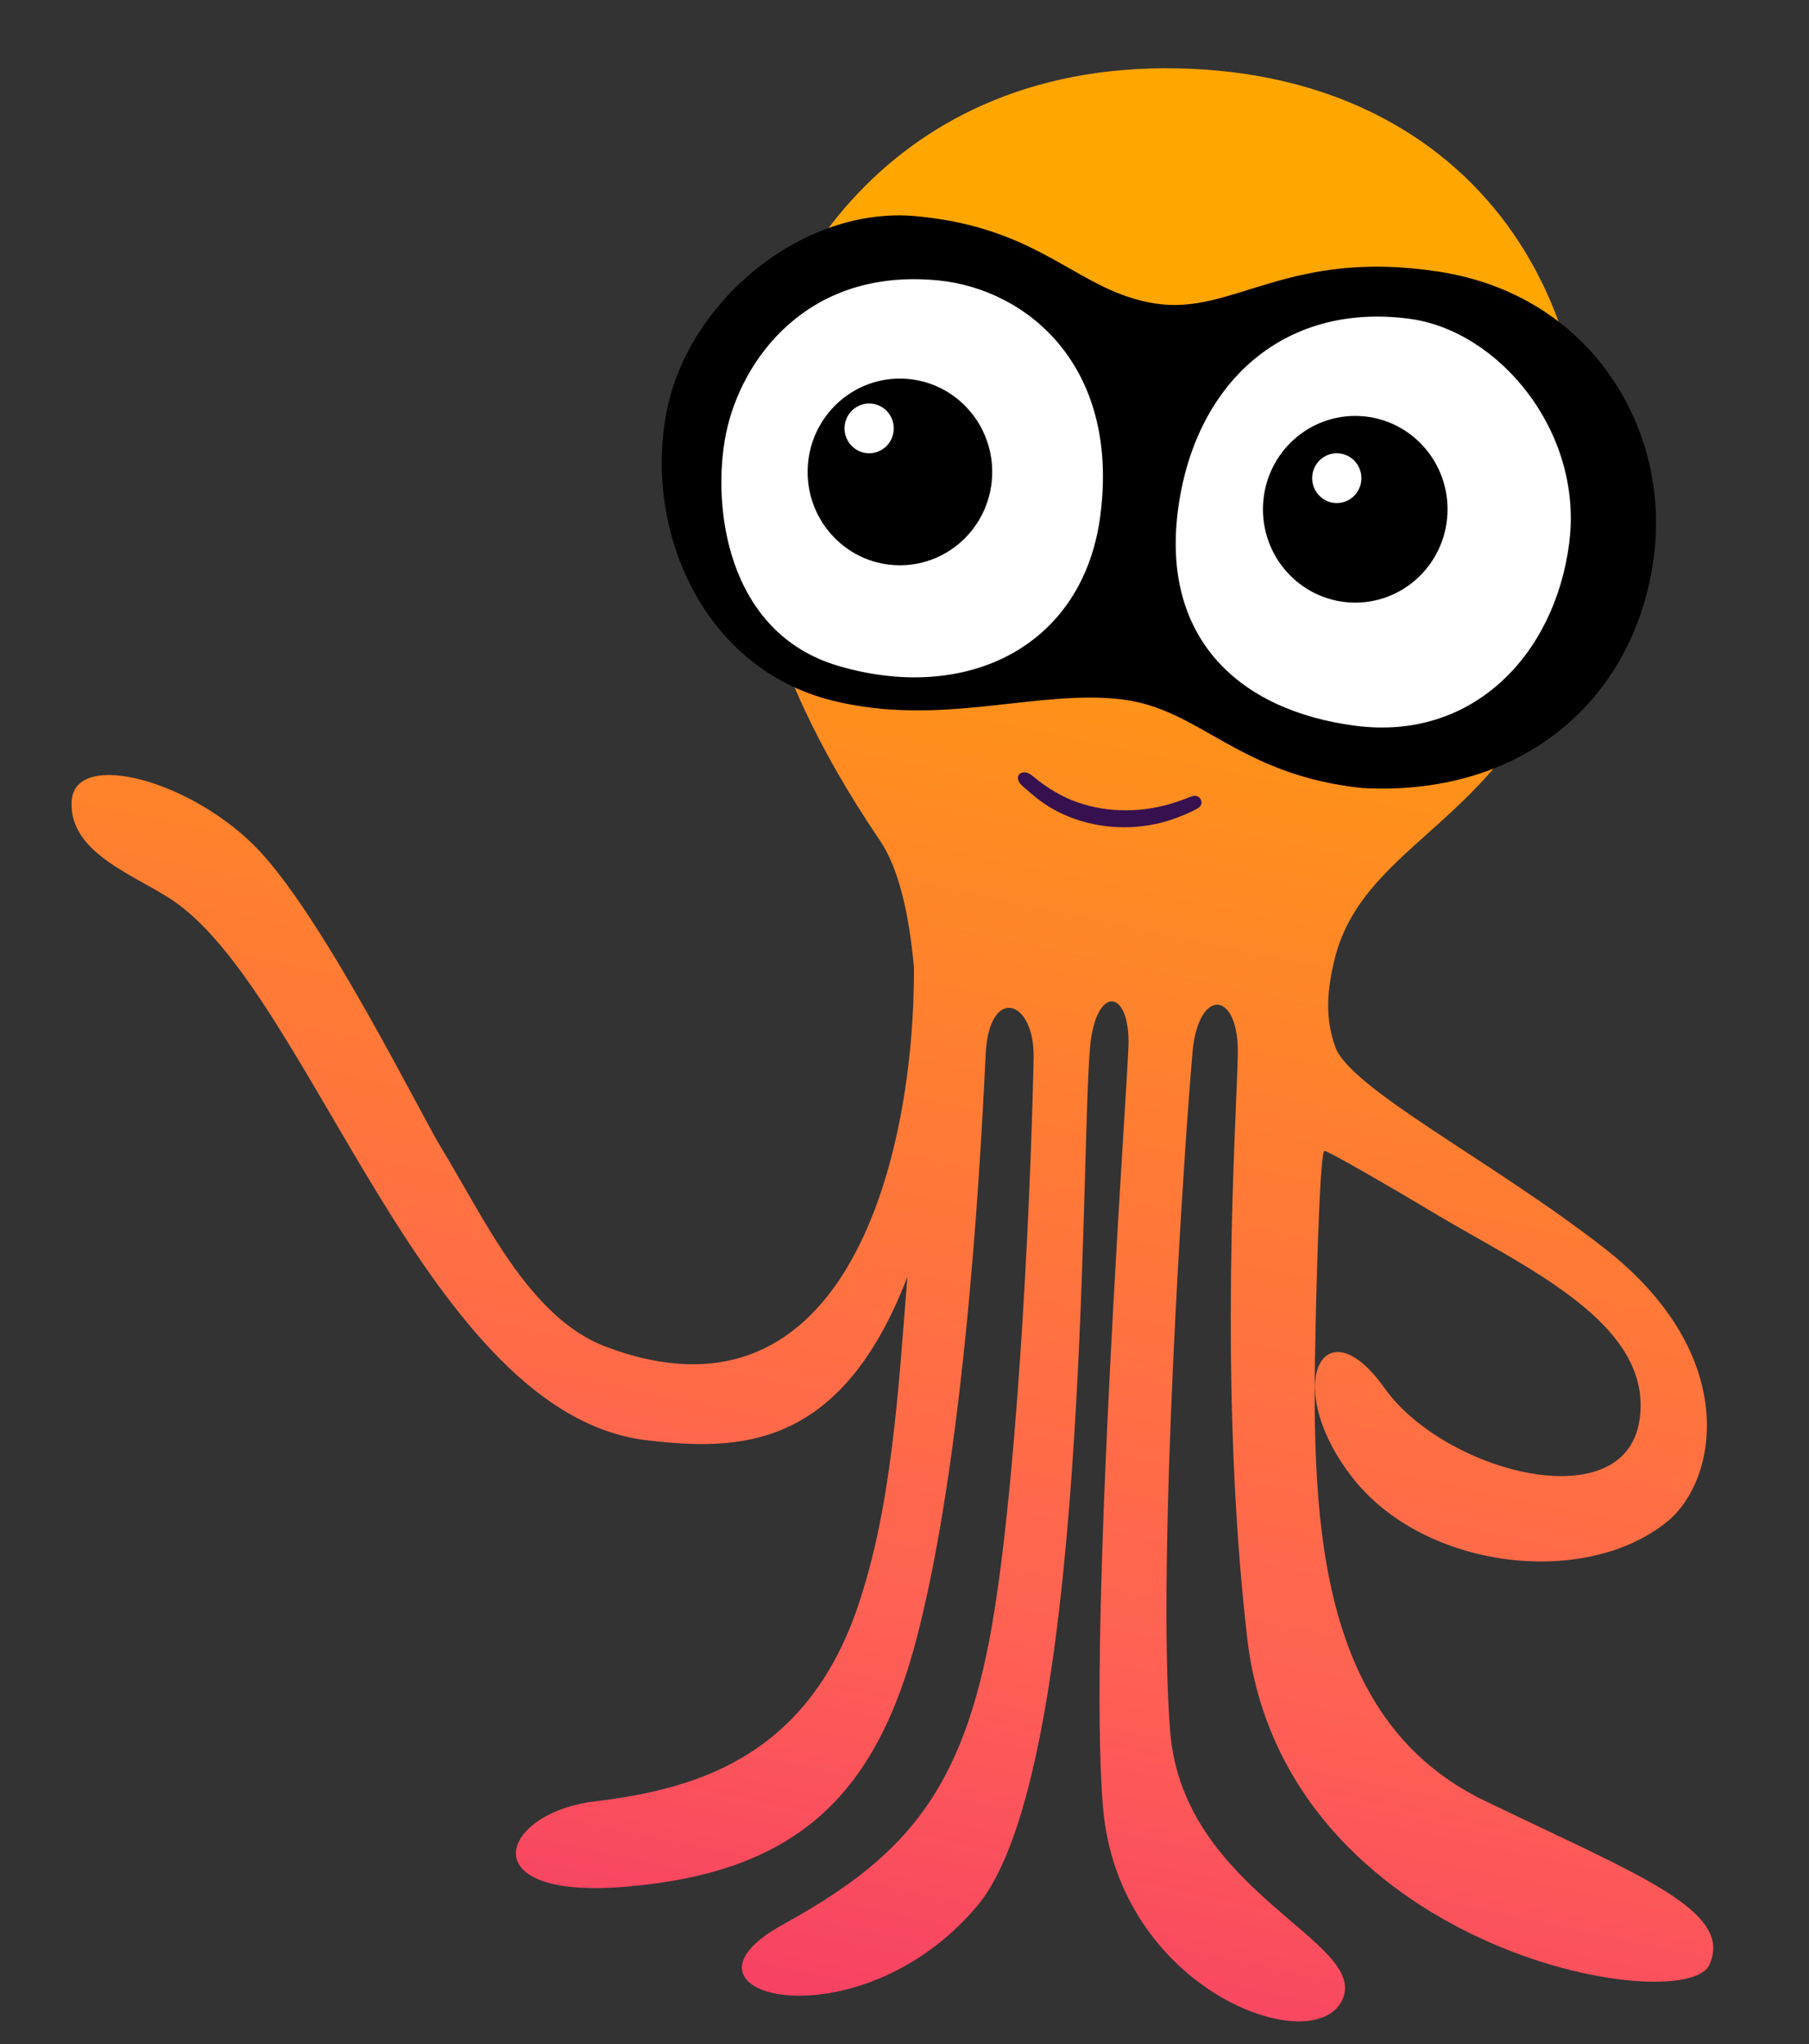
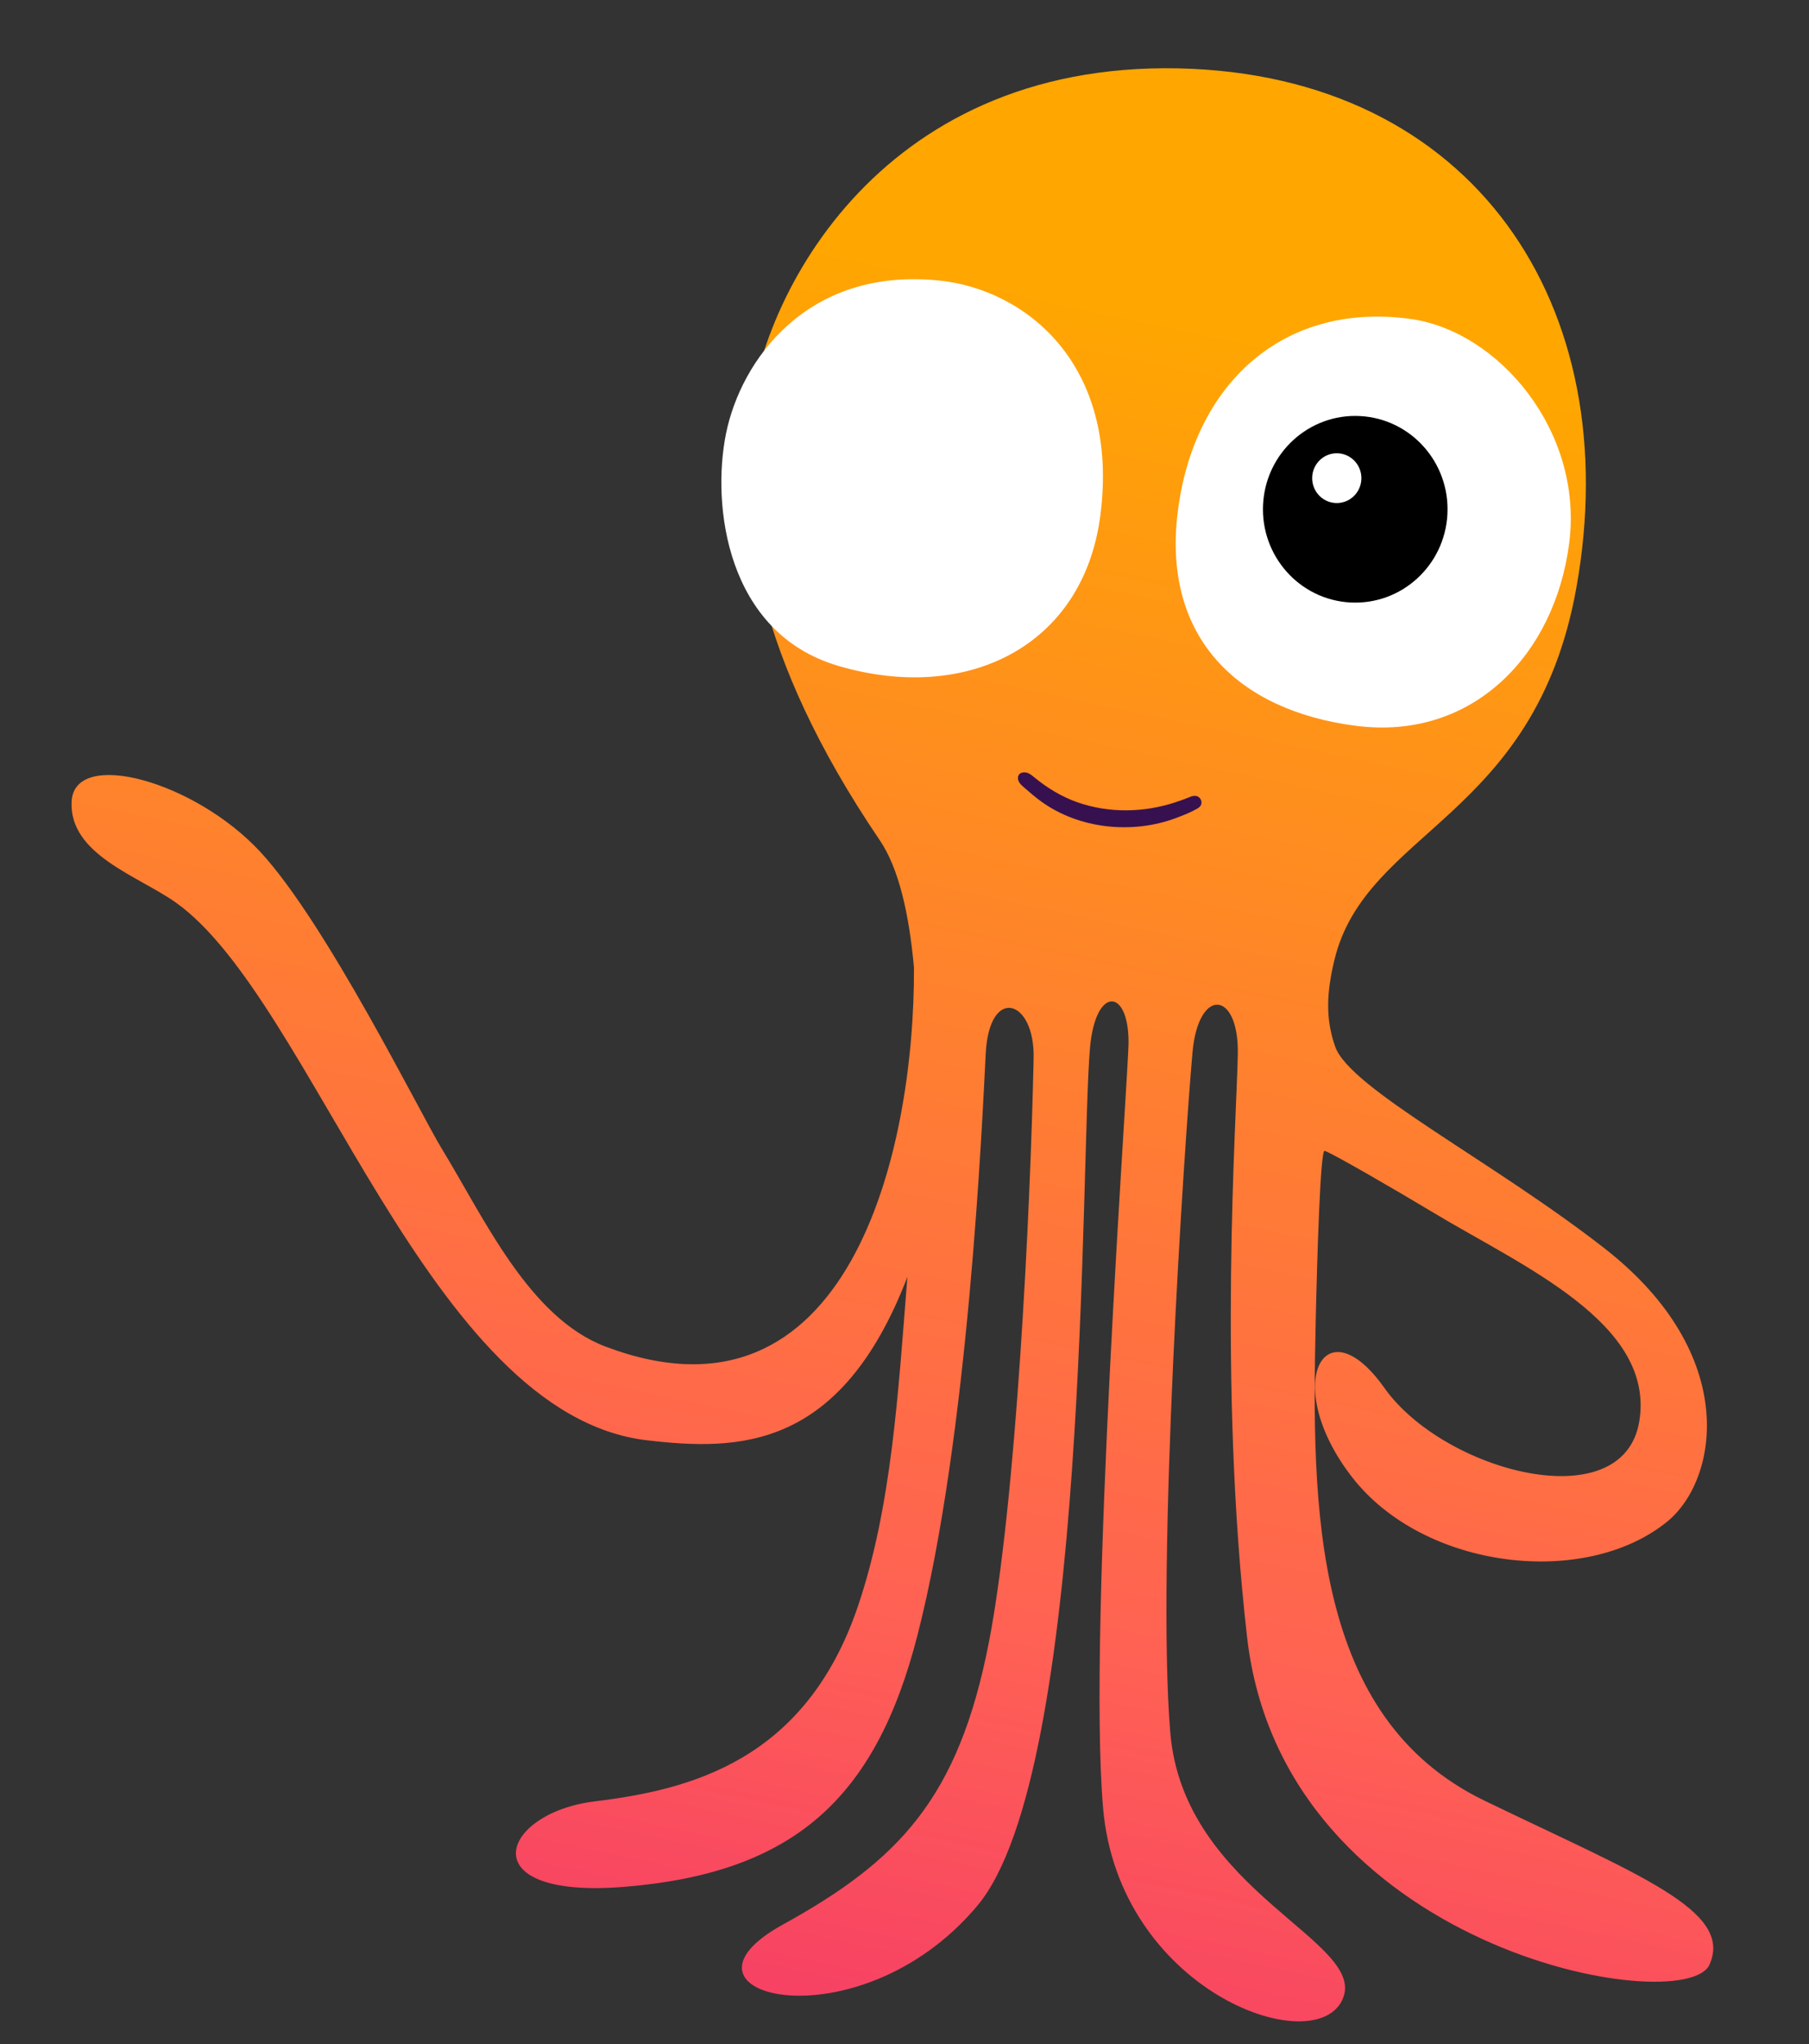
<svg xmlns="http://www.w3.org/2000/svg" width="147" height="166" viewBox="0 0 147 166" fill="none">
  <rect x="0" y="0" width="147" height="166" fill="#333333" stroke="none" />
  <path fill-rule="evenodd" clip-rule="evenodd" d="M5.82 65.083C6.044 60.762 15.793 63.402 21.149 69.175C26.506 74.948 34.147 90.415 35.873 93.242C39.374 98.974 42.989 107.016 49.233 109.367C68.887 116.768 74.333 93.67 74.27 78.573C73.862 74.102 73.01 70.475 71.491 68.237C61.096 52.928 60.36 42.327 60.75 35.219C61.328 24.652 71.114 5.032 95.75 5.553C119.675 6.058 132.23 24.78 128.088 47.772C124.71 66.514 110.994 67.375 108.436 77.954C107.803 80.576 107.692 82.716 108.497 84.997C109.708 88.427 121.269 94.268 130.39 101.383C141.476 110.031 139.616 120.233 135.449 123.595C128.76 128.991 115.729 127.45 109.904 120.003C104.079 112.556 107.539 105.722 112.5 112.718C117.311 119.504 131.91 123.407 133.211 115.415C134.513 107.423 123.661 102.818 116.348 98.4C113.932 96.941 107.975 93.478 107.632 93.46C107.289 93.442 107.03 102.097 106.914 107.305C106.576 122.504 106.659 139.469 120.607 146.219C133.081 152.255 140.912 155.14 138.908 159.558C136.904 163.976 104.261 158.457 101.34 132.964C98.952 112.123 100.499 90.755 100.585 85.587C100.67 80.418 97.375 80.141 96.902 85.473C96.244 92.934 93.965 126.927 95.095 140.676C96.174 153.793 111.498 157.705 109.031 162.5C106.564 167.296 90.892 161.539 89.633 146.794C88.375 132.049 91.71 87.231 91.706 84.621C91.702 80.218 89.015 80.077 88.574 85.089C87.775 94.169 88.536 143.887 79.427 154.754C69.69 166.369 53.215 162.023 63.6 156.303C72.993 151.127 77.892 146.094 80.364 133.336C82.547 122.056 83.718 98.936 83.993 85.94C84.096 81.13 80.388 80.015 80.1 85.553C79.813 91.091 78.706 116.683 74.533 132.878C71.122 146.11 64.445 152.122 50.697 153.232C38.17 154.246 40.615 147.233 48.333 146.289C56.051 145.345 65.465 143.024 69.728 130.406C72.465 122.31 72.988 113.053 73.717 103.93C73.724 103.852 73.729 103.775 73.735 103.697C68.316 117.8 59.994 117.831 52.578 116.966C34.75 114.886 25.411 81.182 14.281 73.29C11.249 71.139 5.596 69.404 5.82 65.083Z" fill="url(#paint0_linear_3791_13263)" />
-   <path fill-rule="evenodd" clip-rule="evenodd" d="M93.937 24.658C100.234 25.605 104.65 20.154 116.943 22.065C129.236 23.975 135.526 34.625 134.454 44.672C133.233 56.124 124.403 64.722 110.704 63.997C100.59 62.936 97.588 57.591 91.203 56.803C84.253 55.947 76.484 59.093 67.638 56.893C56.707 54.173 52.107 42.303 54.308 32.801C56.313 24.143 65.403 16.728 74.431 17.555C84.813 18.509 87.536 23.695 93.937 24.658Z" fill="black" />
  <path fill-rule="evenodd" clip-rule="evenodd" d="M114.542 25.889C121.781 26.85 128.675 35.035 127.515 44.1C126.357 53.164 119.674 60.172 110.162 58.941C100.651 57.712 94.426 51.829 95.706 41.556C96.987 31.284 104.149 24.509 114.542 25.889Z" fill="white" />
  <path fill-rule="evenodd" clip-rule="evenodd" d="M76.262 22.774C83.325 23.479 90.972 29.561 89.423 41.797C88.066 52.512 78.551 57.148 68.117 54.075C59.009 51.393 57.82 41.022 58.995 35.217C60.194 29.296 65.538 21.704 76.262 22.774Z" fill="white" />
  <path fill-rule="evenodd" clip-rule="evenodd" d="M117.618 41.754C117.834 37.574 114.657 34.007 110.519 33.788C106.384 33.569 102.855 36.78 102.638 40.961C102.421 45.142 105.599 48.709 109.734 48.928C113.872 49.147 117.401 45.936 117.618 41.754Z" fill="black" />
  <path fill-rule="evenodd" clip-rule="evenodd" d="M106.63 38.725C106.573 39.84 107.42 40.791 108.523 40.85C109.626 40.908 110.567 40.051 110.625 38.937C110.683 37.823 109.836 36.871 108.732 36.813C107.629 36.754 106.688 37.611 106.63 38.725Z" fill="white" />
-   <path fill-rule="evenodd" clip-rule="evenodd" d="M80.618 38.723C80.834 34.542 77.657 30.975 73.519 30.756C69.384 30.537 65.855 33.748 65.638 37.93C65.421 42.11 68.599 45.677 72.734 45.896C76.872 46.115 80.401 42.904 80.618 38.723Z" fill="black" />
  <path fill-rule="evenodd" clip-rule="evenodd" d="M68.63 34.683C68.573 35.797 69.421 36.749 70.523 36.807C71.626 36.866 72.567 36.009 72.625 34.895C72.683 33.78 71.836 32.829 70.732 32.77C69.63 32.712 68.688 33.569 68.63 34.683Z" fill="white" />
  <path fill-rule="evenodd" clip-rule="evenodd" d="M83.467 62.757C83.699 62.832 83.886 62.995 84.073 63.147C85.101 63.992 86.286 64.713 87.559 65.156C90.126 66.051 92.938 65.998 95.501 65.158C95.797 65.062 96.09 64.956 96.38 64.846C96.638 64.747 96.963 64.57 97.25 64.652C97.506 64.725 97.665 64.998 97.629 65.245C97.602 65.437 97.459 65.573 97.293 65.667C96.739 65.98 96.127 66.222 95.528 66.445C91.99 67.759 87.69 67.315 84.625 65.1C84.126 64.741 83.663 64.341 83.204 63.939C83.048 63.804 82.889 63.664 82.795 63.483C82.7 63.303 82.681 63.071 82.804 62.909C82.922 62.753 83.139 62.7 83.342 62.728C83.385 62.734 83.427 62.744 83.467 62.757Z" fill="#37114F" />
  <defs>
    <linearGradient id="paint0_linear_3791_13263" x1="131.478" y1="33.548" x2="92.784" y2="216.584" gradientUnits="userSpaceOnUse">
      <stop stop-color="#FFA601" />
      <stop offset="0.574" stop-color="#FF6154" />
      <stop offset="1" stop-color="#EB137B" />
    </linearGradient>
  </defs>
</svg>